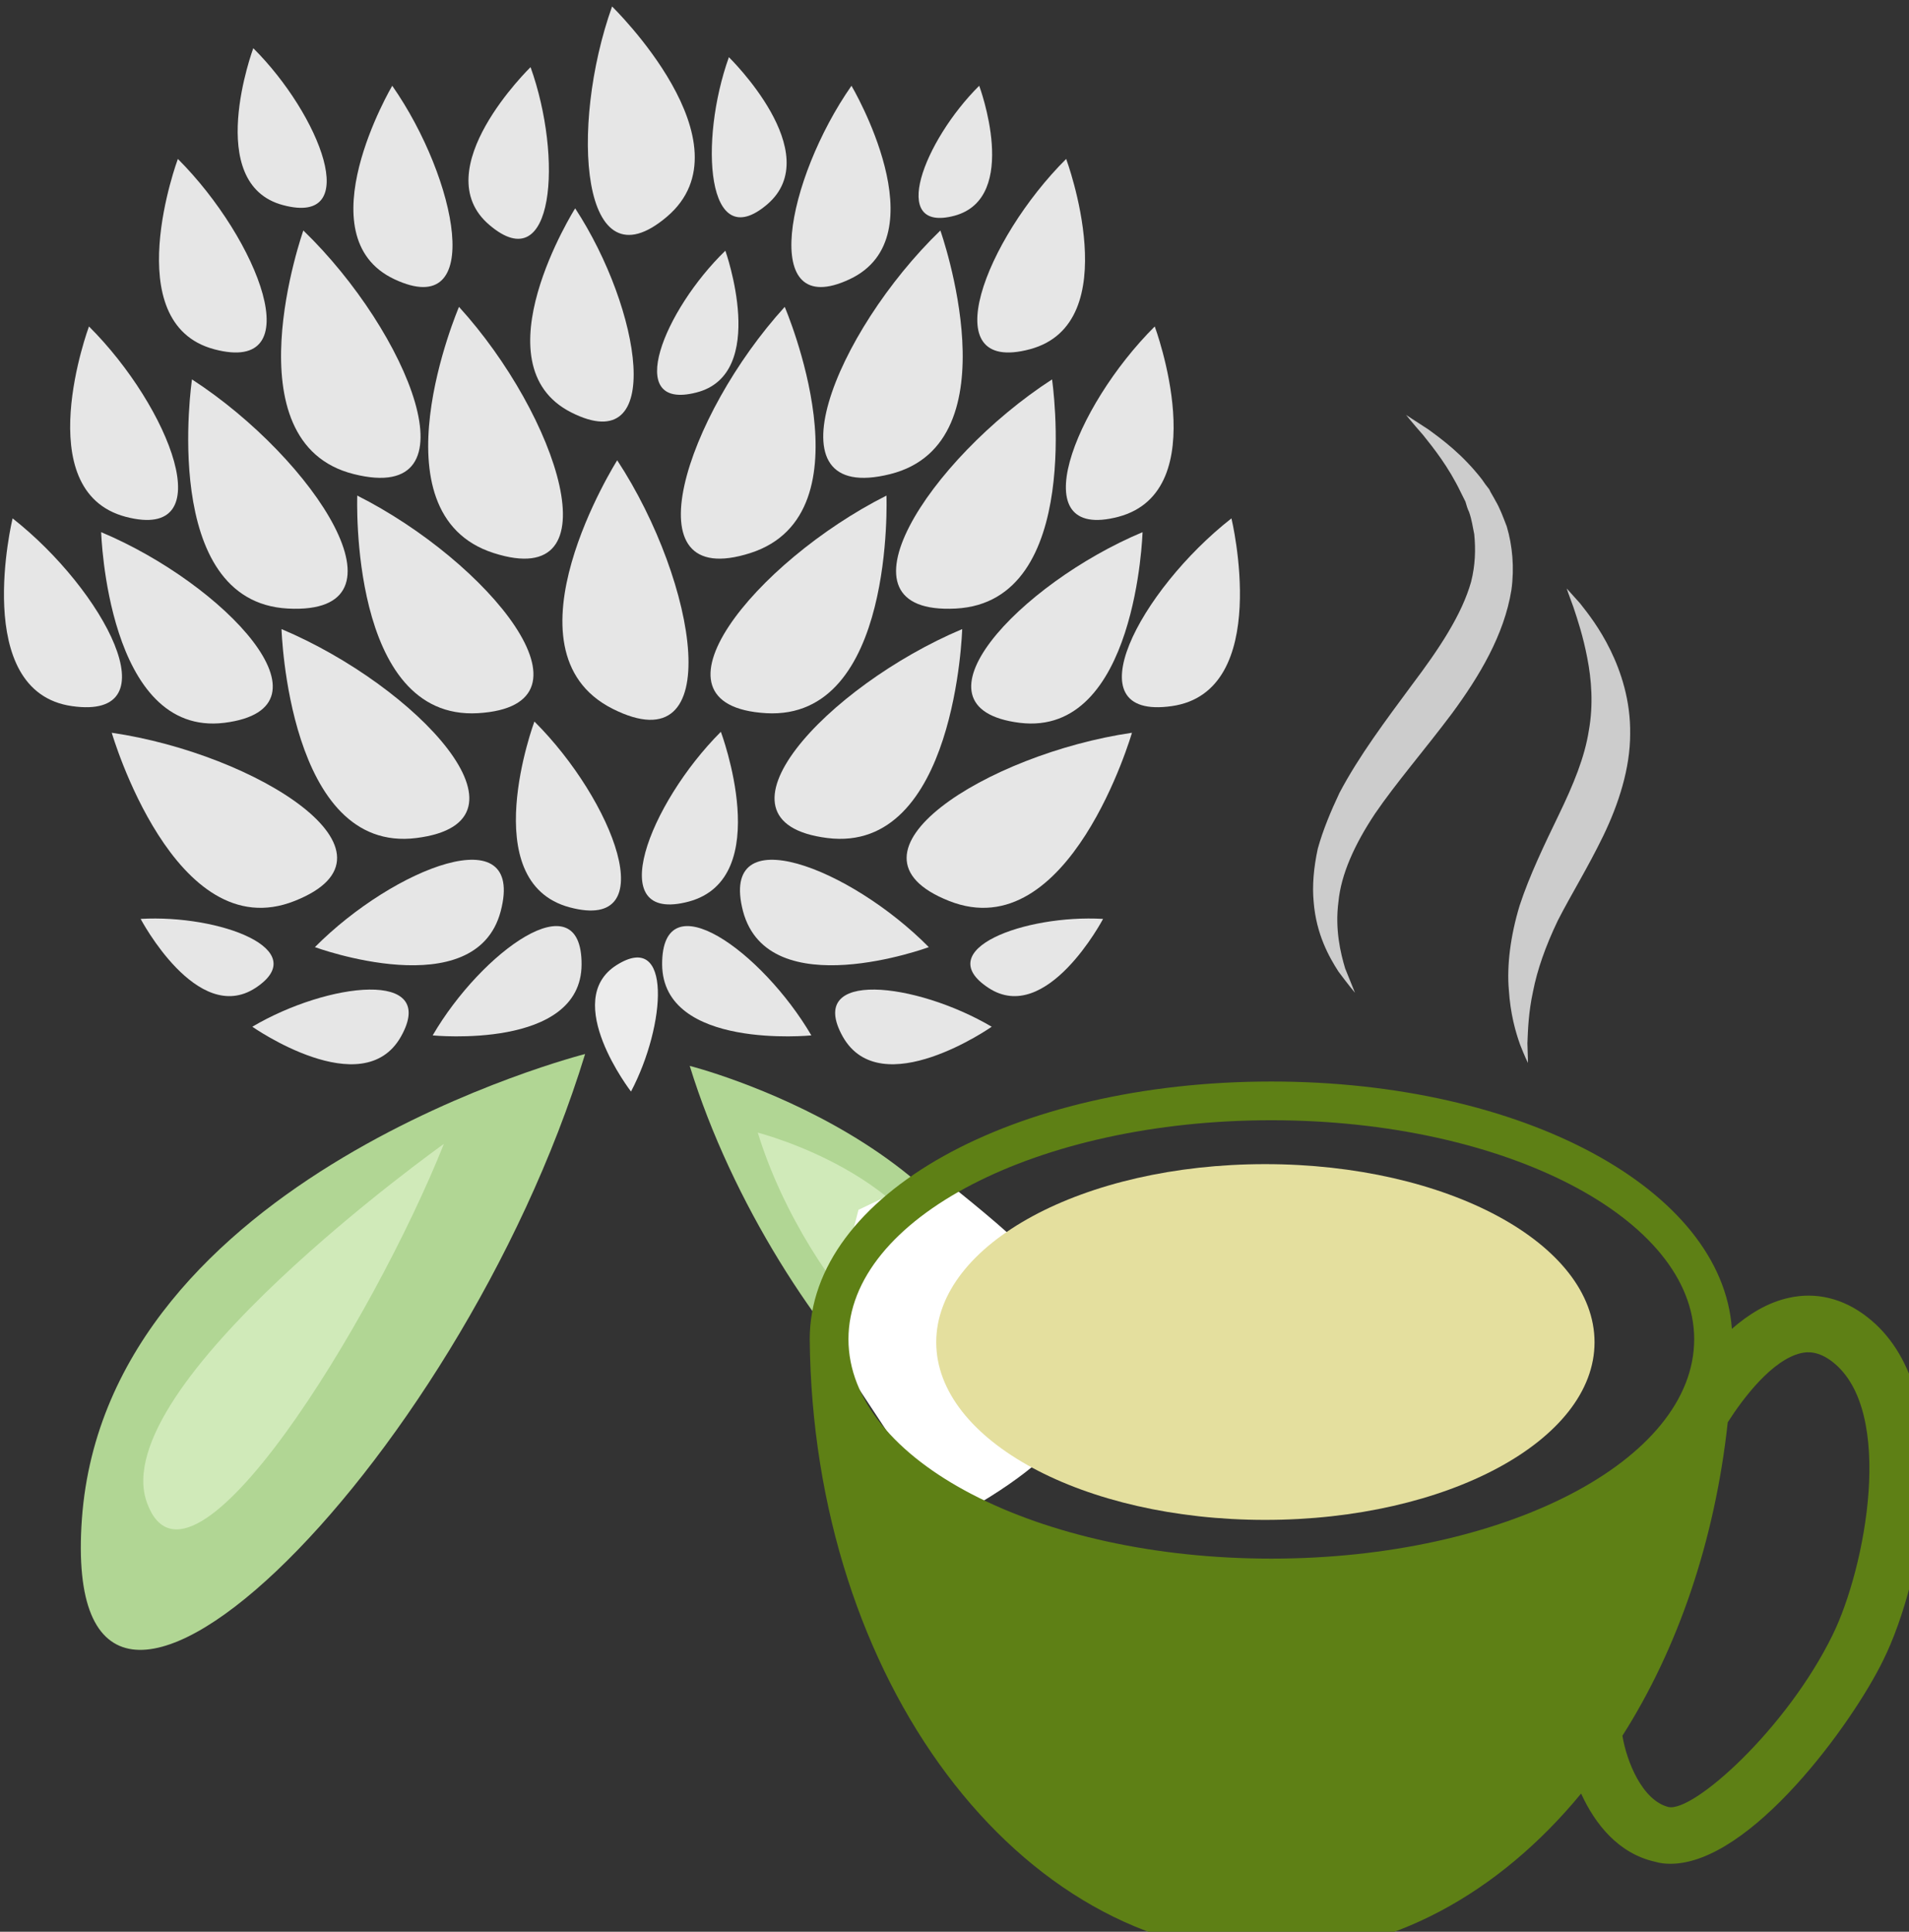
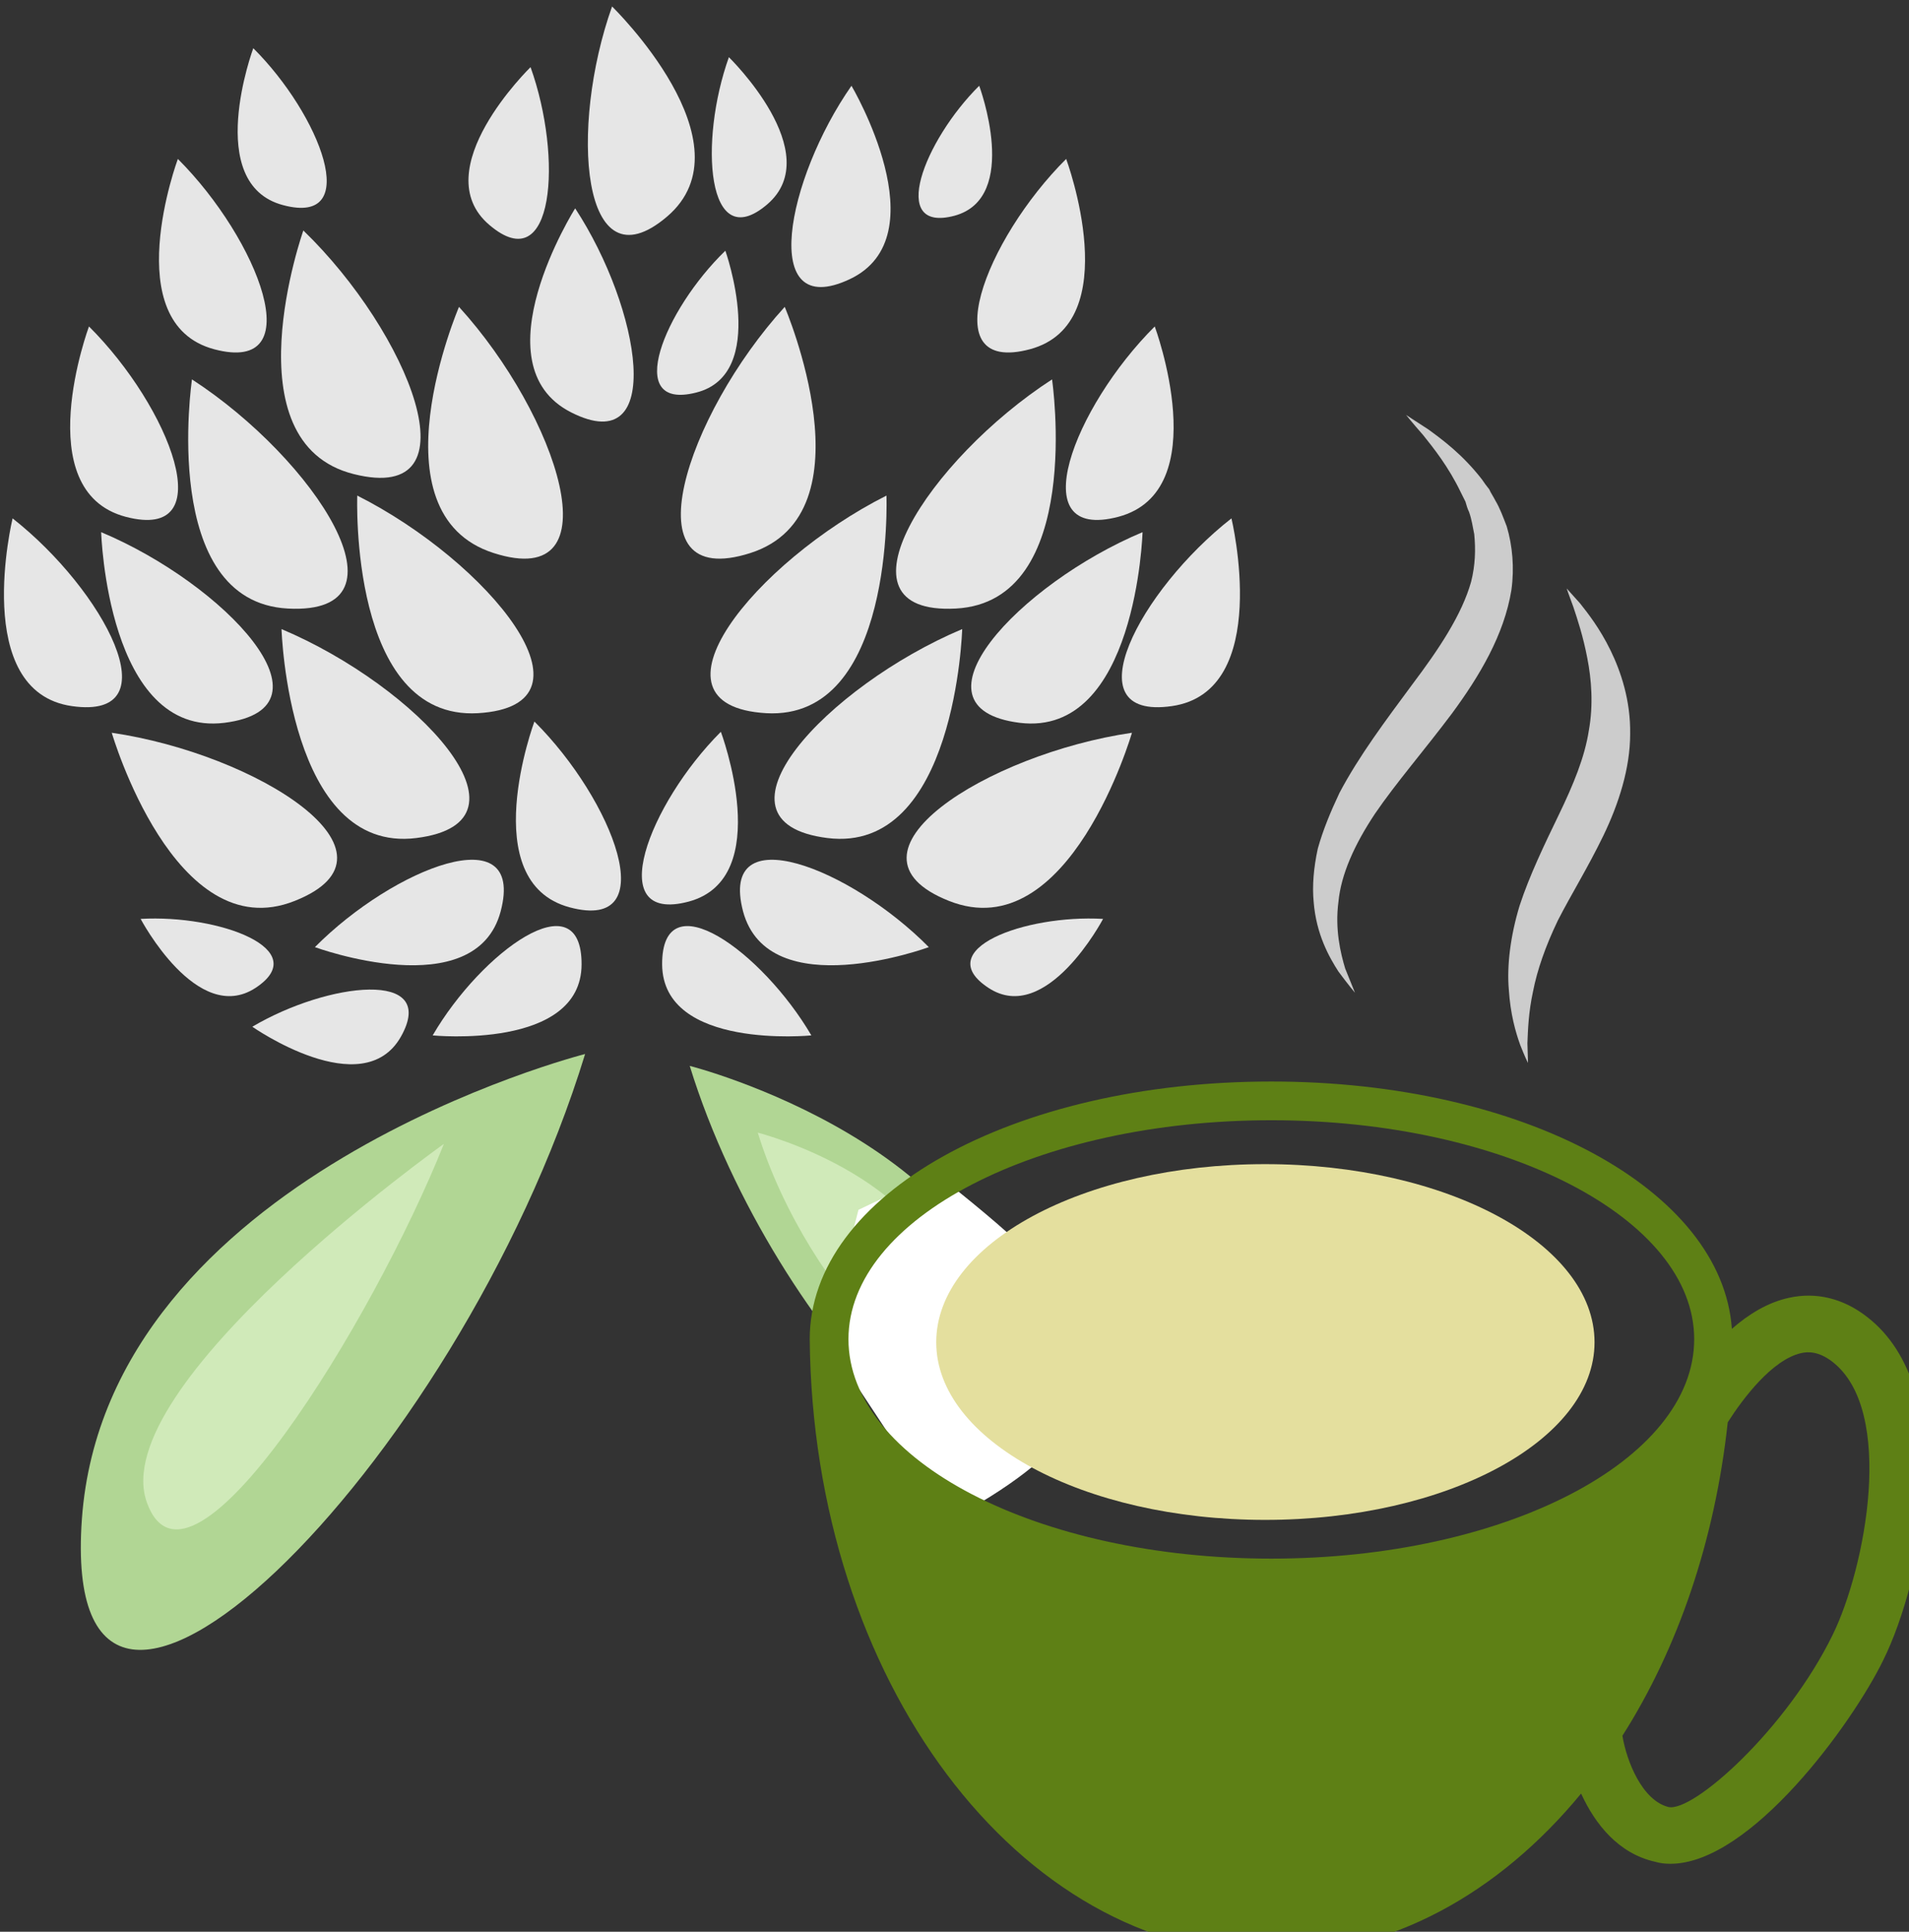
<svg xmlns="http://www.w3.org/2000/svg" xmlns:ns1="http://www.inkscape.org/namespaces/inkscape" xmlns:ns2="http://sodipodi.sourceforge.net/DTD/sodipodi-0.dtd" width="1576.362mm" height="1595.069mm" viewBox="0 0 1576.362 1595.069" version="1.1" id="svg8" ns1:version="0.92.4 (5da689c313, 2019-01-14)" ns2:docname="Čaj z květu jetele plazivého.svg">
  <rect x="0" y="0" width="1576.362" height="1595.069" fill="#333333" stroke="none" />
  <defs id="defs2">
    <style type="text/css" id="style2">
   
    .fil2 {fill:#B1D694;fill-rule:nonzero}
    .fil3 {fill:#D0EAB9;fill-rule:nonzero}
    .fil0 {fill:#EDEACA;fill-rule:nonzero}
    .fil1 {fill:#EEB7CF;fill-rule:nonzero}
   
  </style>
    <style type="text/css" id="style2-4">
    .fil4 {fill:#E4DF9E;fill-rule:nonzero}
    .fil5 {fill:#5E8015;fill-rule:nonzero}
    .fil3 {fill:#B26118;fill-rule:nonzero}
    .fil1 {fill:#CCCCCC;fill-rule:nonzero}
    .fil2 {fill:#E2B524;fill-rule:nonzero}
    .fil0 {fill:white;fill-rule:nonzero}
   </style>
    <style type="text/css" id="style2-0">
    .fil3 {fill:#4F78EE;fill-rule:nonzero}
    .fil4 {fill:#5C2123;fill-rule:nonzero}
    .fil9 {fill:#6022D6;fill-rule:nonzero}
    .fil1 {fill:#68652F;fill-rule:nonzero}
    .fil7 {fill:#7C7A89;fill-rule:nonzero}
    .fil5 {fill:#7F8599;fill-rule:nonzero}
    .fil6 {fill:#B9BABE;fill-rule:nonzero}
    .fil8 {fill:#CDCFD3;fill-rule:nonzero}
    .fil2 {fill:#E5C923;fill-rule:nonzero}
    .fil0 {fill:#F2E8BB;fill-rule:nonzero}
   </style>
  </defs>
  <ns2:namedview id="base" pagecolor="#ffffff" bordercolor="#666666" borderopacity="1.0" ns1:pageopacity="0.0" ns1:pageshadow="2" ns1:zoom="0.0875" ns1:cx="2641.9584" ns1:cy="3182.1068" ns1:document-units="mm" ns1:current-layer="Vrstva_x0020_1" showgrid="false" ns1:window-width="1920" ns1:window-height="1001" ns1:window-x="-9" ns1:window-y="-9" ns1:window-maximized="1" />
  <g ns1:label="Vrstva 1" ns1:groupmode="layer" id="layer1" transform="translate(729.256,527.532)">
    <g transform="matrix(0.265,0,0,0.265,-2802.818,-3926.105)" id="Vrstva_x0020_1">
      <path d="m 9255,13781 c 0,0 -276,644 108,767 383,123 199,-430 -108,-767 z" style="fill:#e6e6e6;fill-rule:nonzero" id="path13" class="fil1" ns1:connector-curvature="0" />
      <path d="m 8938,14369 c 0,0 -26,701 376,678 402,-24 31,-473 -376,-678 z" style="fill:#e6e6e6;fill-rule:nonzero" id="path15" class="fil1" ns1:connector-curvature="0" />
      <path d="m 8770,13543 c 0,0 -234,661 157,759 390,98 171,-442 -157,-759 z" style="fill:#e6e6e6;fill-rule:nonzero" id="path17" class="fil1" ns1:connector-curvature="0" />
      <path d="m 8423,14007 c 0,0 -103,693 299,714 402,21 83,-466 -299,-714 z" style="fill:#e6e6e6;fill-rule:nonzero" id="path19" class="fil1" ns1:connector-curvature="0" />
      <path d="m 8702,14785 c 0,0 21,701 420,651 400,-50 0,-474 -420,-651 z" style="fill:#e6e6e6;fill-rule:nonzero" id="path21" class="fil1" ns1:connector-curvature="0" />
      <path d="m 9490,15073 c 0,0 -186,500 110,579 295,79 136,-334 -110,-579 z" style="fill:#e6e6e6;fill-rule:nonzero" id="path23" class="fil1" ns1:connector-curvature="0" />
      <path d="m 8806,15776 c 0,0 501,184 579,-112 78,-297 -334,-135 -579,112 z" style="fill:#e6e6e6;fill-rule:nonzero" id="path25" class="fil1" ns1:connector-curvature="0" />
      <path d="m 9173,16051 c 0,0 463,46 464,-221 1,-267 -312,-40 -464,221 z" style="fill:#e6e6e6;fill-rule:nonzero" id="path27" class="fil1" ns1:connector-curvature="0" />
      <path d="m 8611,16024 c 0,0 344,241 463,31 119,-211 -228,-170 -463,-31 z" style="fill:#e6e6e6;fill-rule:nonzero" id="path29" class="fil1" ns1:connector-curvature="0" />
      <path d="m 8263,15688 c 0,0 176,334 358,215 181,-119 -112,-229 -358,-215 z" style="fill:#e6e6e6;fill-rule:nonzero" id="path31" class="fil1" ns1:connector-curvature="0" />
      <path d="m 8173,15108 c 0,0 196,673 570,524 374,-148 -119,-458 -570,-524 z" style="fill:#e6e6e6;fill-rule:nonzero" id="path33" class="fil1" ns1:connector-curvature="0" />
      <path d="m 8140,14483 c 0,0 19,639 384,594 365,-46 0,-433 -384,-594 z" style="fill:#e6e6e6;fill-rule:nonzero" id="path35" class="fil1" ns1:connector-curvature="0" />
      <path d="m 7864,14440 c 0,0 -131,540 185,585 316,45 99,-362 -185,-585 z" style="fill:#e6e6e6;fill-rule:nonzero" id="path37" class="fil1" ns1:connector-curvature="0" />
      <path d="m 8102,13842 c 0,0 -190,512 114,593 303,80 138,-342 -114,-593 z" style="fill:#e6e6e6;fill-rule:nonzero" id="path39" class="fil1" ns1:connector-curvature="0" />
      <path d="m 8379,13320 c 0,0 -190,512 113,593 303,81 138,-342 -113,-593 z" style="fill:#e6e6e6;fill-rule:nonzero" id="path41" class="fil1" ns1:connector-curvature="0" />
-       <path d="m 9047,13092 c 0,0 -277,470 7,603 284,133 196,-312 -7,-603 z" style="fill:#e6e6e6;fill-rule:nonzero" id="path43" class="fil1" ns1:connector-curvature="0" />
      <path d="m 8614,12975 c 0,0 -157,423 93,489 251,67 115,-282 -93,-489 z" style="fill:#e6e6e6;fill-rule:nonzero" id="path45" class="fil1" ns1:connector-curvature="0" />
-       <path d="m 9748,14259 c 0,0 -374,592 -15,774 360,182 265,-393 15,-774 z" style="fill:#e6e6e6;fill-rule:nonzero" id="path47" class="fil1" ns1:connector-curvature="0" />
      <path d="m 9617,13474 c 0,0 -307,487 -12,636 295,149 217,-323 12,-636 z" style="fill:#e6e6e6;fill-rule:nonzero" id="path49" class="fil1" ns1:connector-curvature="0" />
      <path d="m 9478,13034 c 0,0 -330,321 -128,492 202,172 229,-210 128,-492 z" style="fill:#e6e6e6;fill-rule:nonzero" id="path51" class="fil1" ns1:connector-curvature="0" />
      <path d="m 10270,13781 c 0,0 276,644 -107,767 -384,123 -200,-430 107,-767 z" style="fill:#e6e6e6;fill-rule:nonzero" id="path53" class="fil1" ns1:connector-curvature="0" />
      <path d="m 10587,14369 c 0,0 27,701 -375,678 -402,-24 -32,-473 375,-678 z" style="fill:#e6e6e6;fill-rule:nonzero" id="path55" class="fil1" ns1:connector-curvature="0" />
-       <path d="m 10755,13543 c 0,0 234,661 -156,759 -391,98 -172,-442 156,-759 z" style="fill:#e6e6e6;fill-rule:nonzero" id="path57" class="fil1" ns1:connector-curvature="0" />
      <path d="m 11103,14007 c 0,0 102,693 -300,714 -402,21 -83,-466 300,-714 z" style="fill:#e6e6e6;fill-rule:nonzero" id="path59" class="fil1" ns1:connector-curvature="0" />
      <path d="m 10823,14785 c 0,0 -20,701 -420,651 -399,-50 0,-474 420,-651 z" style="fill:#e6e6e6;fill-rule:nonzero" id="path61" class="fil1" ns1:connector-curvature="0" />
      <path d="m 10071,15105 c 0,0 171,456 -100,529 -270,72 -124,-305 100,-529 z" style="fill:#e6e6e6;fill-rule:nonzero" id="path63" class="fil1" ns1:connector-curvature="0" />
      <path d="m 10719,15776 c 0,0 -500,184 -579,-112 -77,-297 335,-135 579,112 z" style="fill:#e6e6e6;fill-rule:nonzero" id="path65" class="fil1" ns1:connector-curvature="0" />
      <path d="m 10353,16051 c 0,0 -463,46 -465,-221 -1,-267 312,-40 465,221 z" style="fill:#e6e6e6;fill-rule:nonzero" id="path67" class="fil1" ns1:connector-curvature="0" />
-       <path d="m 9791,16226 c 0,0 -219,-284 -45,-394 174,-110 154,187 45,394 z" style="fill:#ececec;fill-rule:nonzero" id="path69" class="fil1" ns1:connector-curvature="0" />
-       <path d="m 10915,16024 c 0,0 -345,241 -464,31 -118,-211 228,-170 464,-31 z" style="fill:#e6e6e6;fill-rule:nonzero" id="path71" class="fil1" ns1:connector-curvature="0" />
      <path d="m 11262,15688 c 0,0 -176,334 -357,215 -182,-119 112,-229 357,-215 z" style="fill:#e6e6e6;fill-rule:nonzero" id="path73" class="fil1" ns1:connector-curvature="0" />
      <path d="m 11352,15108 c 0,0 -195,673 -570,524 -374,-148 119,-458 570,-524 z" style="fill:#e6e6e6;fill-rule:nonzero" id="path75" class="fil1" ns1:connector-curvature="0" />
      <path d="m 11385,14483 c 0,0 -19,639 -383,594 -365,-46 -1,-433 383,-594 z" style="fill:#e6e6e6;fill-rule:nonzero" id="path77" class="fil1" ns1:connector-curvature="0" />
      <path d="m 11662,14440 c 0,0 130,540 -186,585 -315,45 -99,-362 186,-585 z" style="fill:#e6e6e6;fill-rule:nonzero" id="path79" class="fil1" ns1:connector-curvature="0" />
      <path d="m 11423,13842 c 0,0 190,512 -113,593 -303,80 -139,-342 113,-593 z" style="fill:#e6e6e6;fill-rule:nonzero" id="path81" class="fil1" ns1:connector-curvature="0" />
      <path d="m 11147,13320 c 0,0 190,512 -113,593 -303,81 -139,-342 113,-593 z" style="fill:#e6e6e6;fill-rule:nonzero" id="path83" class="fil1" ns1:connector-curvature="0" />
      <path d="m 10478,13092 c 0,0 278,470 -6,603 -284,133 -197,-312 6,-603 z" style="fill:#e6e6e6;fill-rule:nonzero" id="path85" class="fil1" ns1:connector-curvature="0" />
      <path d="m 10876,13092 c 0,0 130,349 -77,405 -207,55 -95,-234 77,-405 z" style="fill:#e6e6e6;fill-rule:nonzero" id="path87" class="fil1" ns1:connector-curvature="0" />
      <path d="m 10085,13606 c 0,0 137,385 -91,442 -228,58 -100,-257 91,-442 z" style="fill:#e6e6e6;fill-rule:nonzero" id="path89" class="fil1" ns1:connector-curvature="0" />
      <path d="m 10096,13003 c 0,0 307,299 119,459 -188,160 -213,-196 -119,-459 z" style="fill:#e6e6e6;fill-rule:nonzero" id="path91" class="fil1" ns1:connector-curvature="0" />
      <path d="m 9732,12845 c 0,0 439,427 171,655 -268,228 -305,-279 -171,-655 z" style="fill:#e6e6e6;fill-rule:nonzero" id="path93" class="fil1" ns1:connector-curvature="0" />
      <path d="m 9648,16109 c 0,0 -1490,378 -1568,1448 -77,1069 1171,-152 1568,-1448 z" style="fill:#b1d694;fill-rule:nonzero" id="path95" class="fil2" ns1:connector-curvature="0" />
      <path d="m 9974,16146 c 0,0 983,249 1034,954 51,705 -771,-100 -1034,-954 z" style="fill:#b1d694;fill-rule:nonzero" id="path97" class="fil2" ns1:connector-curvature="0" />
      <path d="m 10186,16354 c 0,0 581,147 611,564 30,416 -456,-60 -611,-564 z" style="fill:#d0eab9;fill-rule:nonzero" id="path99" class="fil3" ns1:connector-curvature="0" />
      <path d="m 9208,16389 c 0,0 -1059,754 -925,1119 134,365 706,-571 925,-1119 z" style="fill:#d0eab9;fill-rule:nonzero" id="path101" class="fil3" ns1:connector-curvature="0" />
      <g ns1:label="Vrstva 1" ns1:groupmode="layer" transform="matrix(5.275,0,0,5.275,13680.727,11858.45)" id="layer1-7">
        <path style="opacity:1;fill:#ffffff;fill-opacity:1;stroke-width:0.19" d="m -603.019,897.822 45.5,-21.666 c 78.704,63.01 158.866,125.914 6.5,205.832 l -71.499,-108.332 z" id="rect986" ns1:connector-curvature="0" ns2:nodetypes="ccccc" />
        <g transform="matrix(0.305,0,0,0.305,-3905.682,-3870.079)" id="Vrstva_x0020_1_0">
          <g id="_729819680">
            <g id="g116">
              <path ns1:connector-curvature="0" d="m 12254,15889 c 0,190 -286,344 -638,344 -352,0 -637,-154 -637,-344 0,-191 285,-345 637,-345 352,0 638,154 638,345 z" style="fill:#e4df9e;fill-rule:nonzero" id="path112" class="fil4" />
              <path ns1:connector-curvature="0" d="m 12715,16456 c -89,182 -270,344 -318,333 -51,-13 -81,-89 -89,-138 107,-168 179,-377 204,-607 30,-47 86,-121 142,-134 13,-3 34,-4 61,17 122,95 64,399 0,529 z m -1087,-148 c -453,0 -819,-190 -819,-425 0,-234 366,-424 819,-424 452,0 819,190 819,424 0,235 -367,425 -819,425 z m 1154,-468 c -46,-36 -99,-49 -152,-37 -41,9 -78,32 -110,60 -19,-270 -404,-479 -892,-479 -501,0 -894,219 -894,499 6,659 404,1191 894,1191 231,0 441,-118 600,-311 27,59 72,116 143,132 10,3 20,4 30,4 155,0 352,-271 412,-394 78,-157 150,-525 -31,-665 z" style="fill:#5e8015;fill-rule:nonzero" id="path114" class="fil5" />
            </g>
-             <path ns1:connector-curvature="0" d="m 12200,14429 c 0,0 4,12 13,36 8,24 19,57 27,99 8,41 12,90 3,140 -8,52 -30,105 -58,163 -28,58 -57,118 -76,176 -18,59 -25,117 -21,163 3,47 13,82 22,107 9,23 15,35 15,35 0,0 0,-13 -1,-38 1,-25 2,-60 11,-101 8,-41 24,-87 48,-137 25,-49 58,-102 88,-164 30,-62 52,-131 52,-197 1,-65 -18,-121 -38,-162 -21,-43 -44,-72 -59,-91 -17,-19 -26,-29 -26,-29 z" style="fill:#cccccc;fill-rule:nonzero" id="path118" class="fil1" />
+             <path ns1:connector-curvature="0" d="m 12200,14429 c 0,0 4,12 13,36 8,24 19,57 27,99 8,41 12,90 3,140 -8,52 -30,105 -58,163 -28,58 -57,118 -76,176 -18,59 -25,117 -21,163 3,47 13,82 22,107 9,23 15,35 15,35 0,0 0,-13 -1,-38 1,-25 2,-60 11,-101 8,-41 24,-87 48,-137 25,-49 58,-102 88,-164 30,-62 52,-131 52,-197 1,-65 -18,-121 -38,-162 -21,-43 -44,-72 -59,-91 -17,-19 -26,-29 -26,-29 " style="fill:#cccccc;fill-rule:nonzero" id="path118" class="fil1" />
            <path ns1:connector-curvature="0" d="m 11889,14093 c 0,0 11,14 33,39 20,25 49,61 73,111 3,6 6,12 9,18 2,7 4,14 7,20 5,14 7,28 10,43 3,30 2,60 -6,92 -18,64 -62,130 -114,199 -51,69 -103,138 -141,210 -17,36 -32,72 -42,108 -8,37 -11,72 -8,103 5,63 30,107 48,135 20,27 32,41 32,41 0,0 -7,-17 -19,-47 -9,-30 -20,-76 -13,-129 5,-53 31,-111 71,-171 41,-60 95,-122 149,-194 53,-72 101,-152 115,-239 6,-43 2,-86 -9,-123 -7,-18 -13,-35 -22,-50 -4,-8 -9,-15 -12,-22 -5,-6 -10,-13 -14,-19 -38,-49 -78,-78 -104,-97 -28,-18 -43,-28 -43,-28 z" style="fill:#cccccc;fill-rule:nonzero" id="path120" class="fil1" />
          </g>
        </g>
      </g>
    </g>
  </g>
</svg>